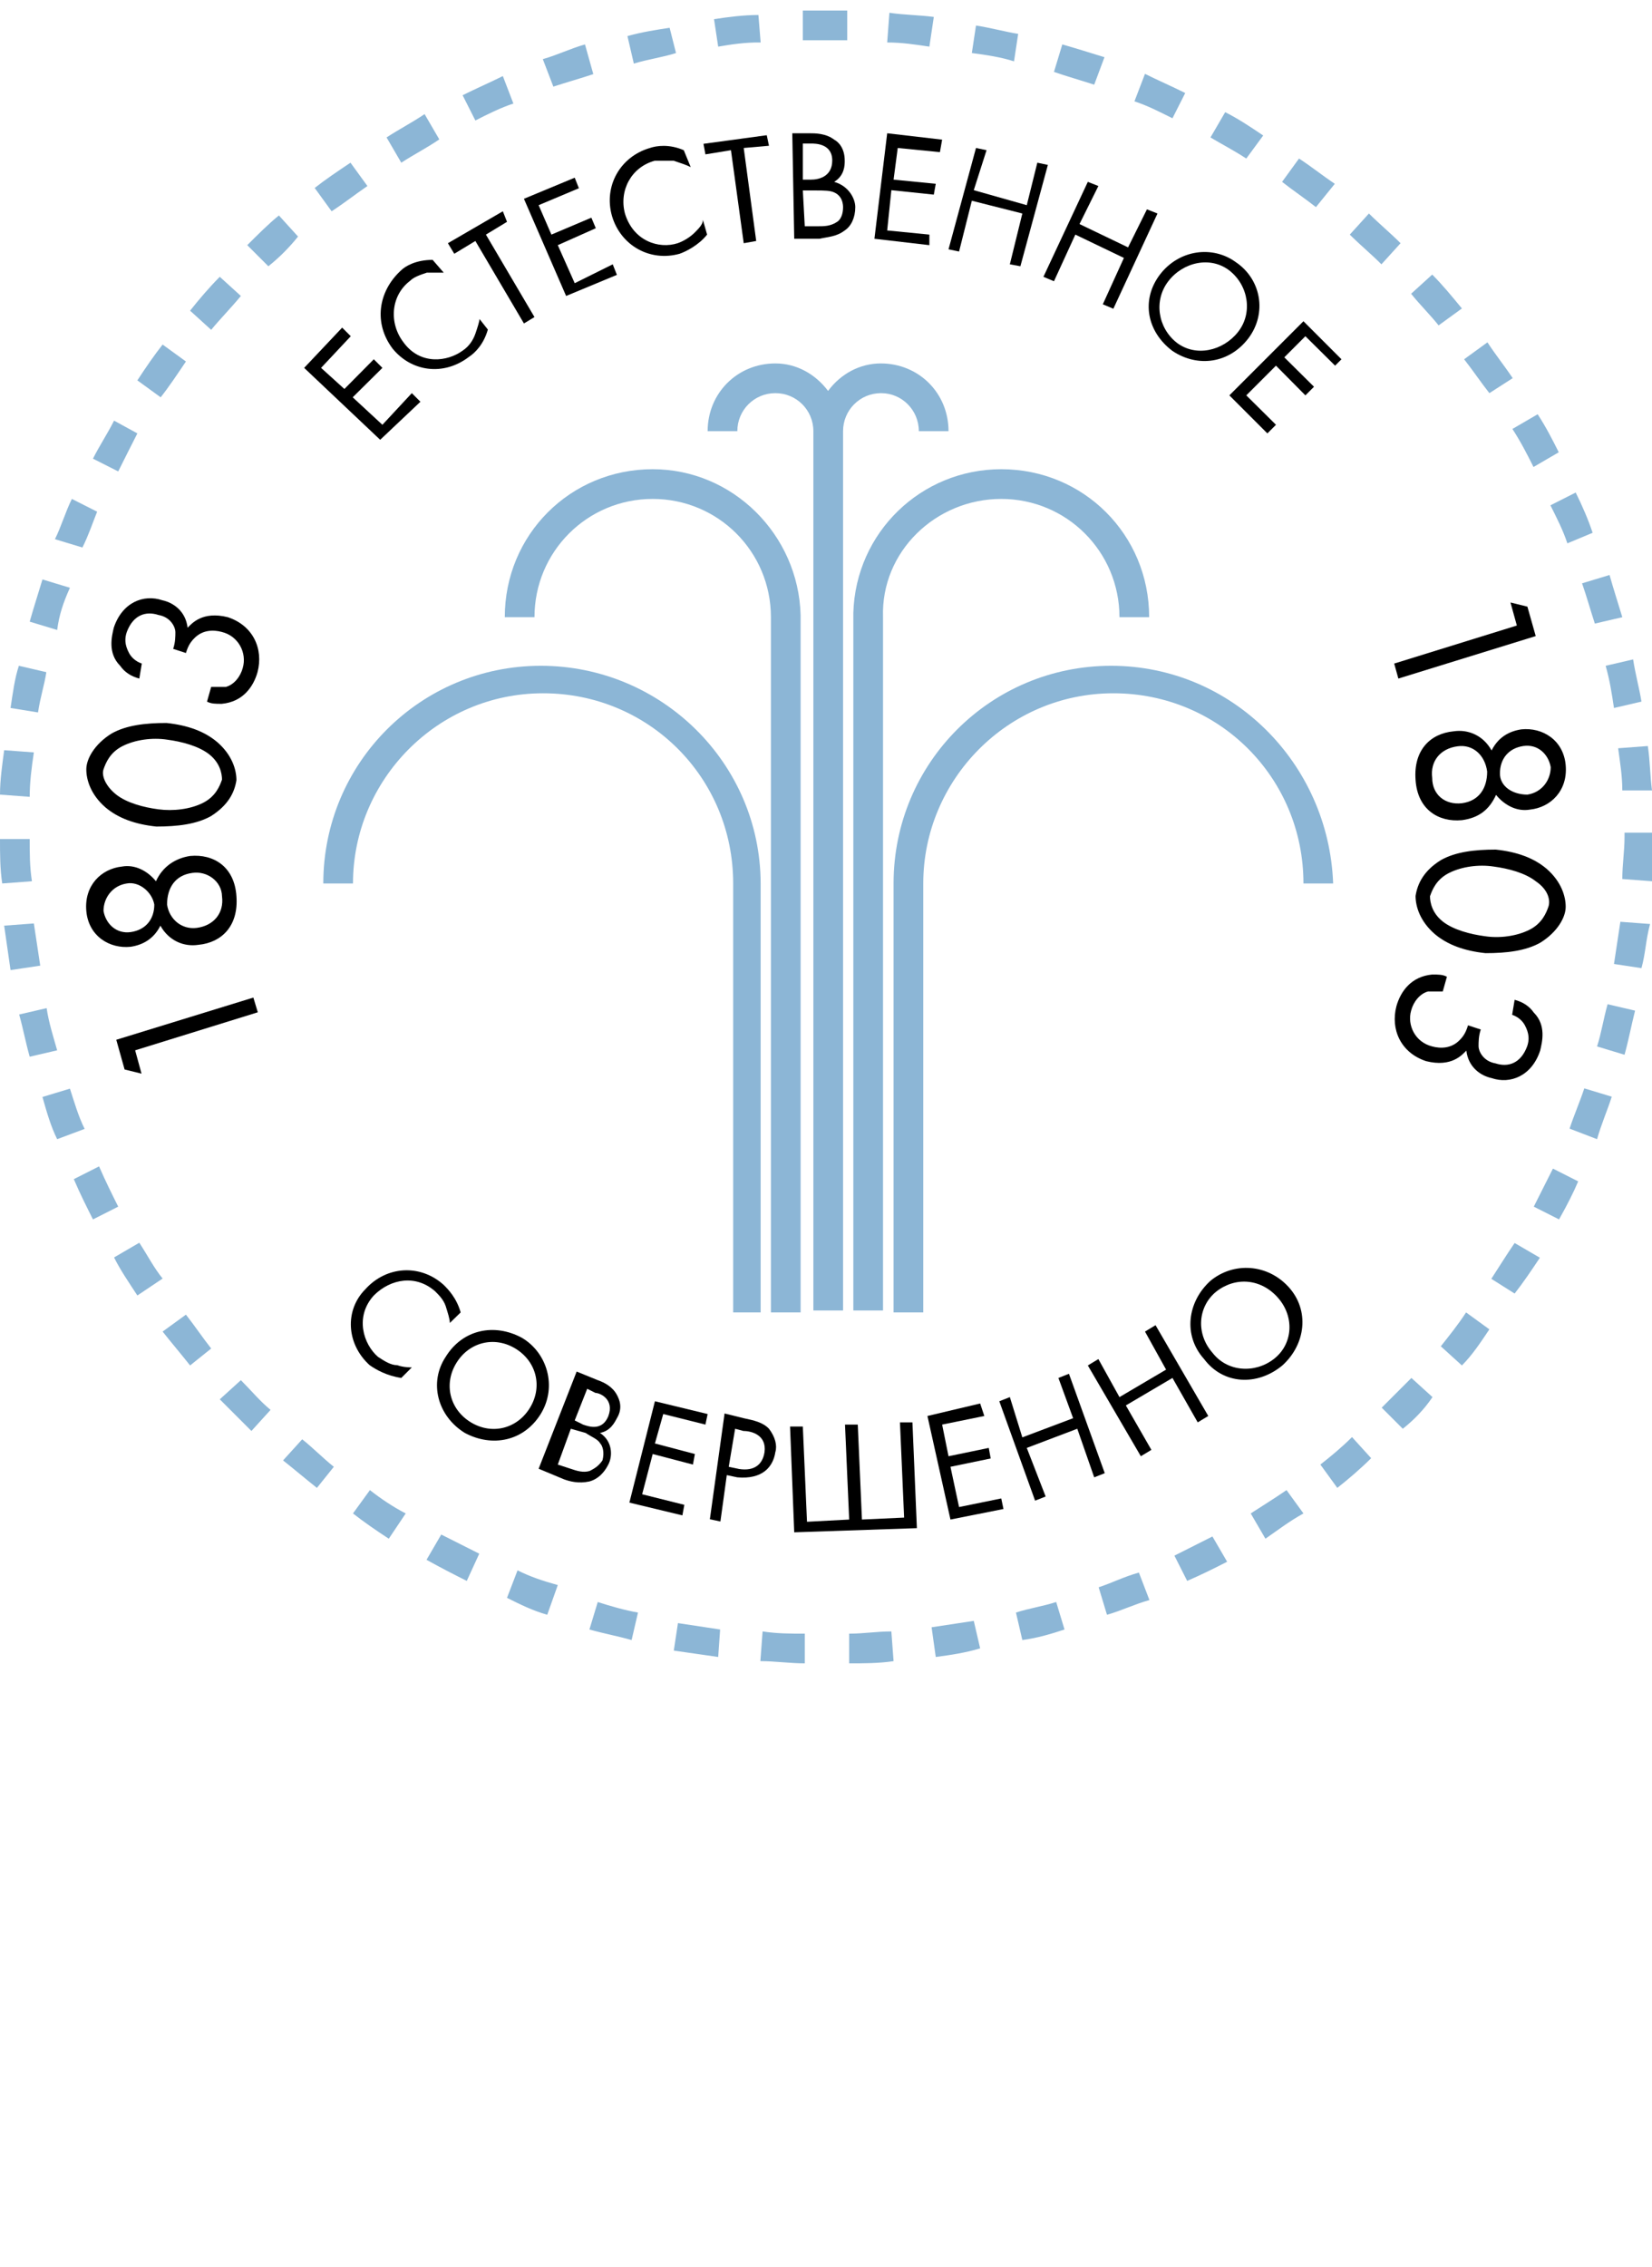
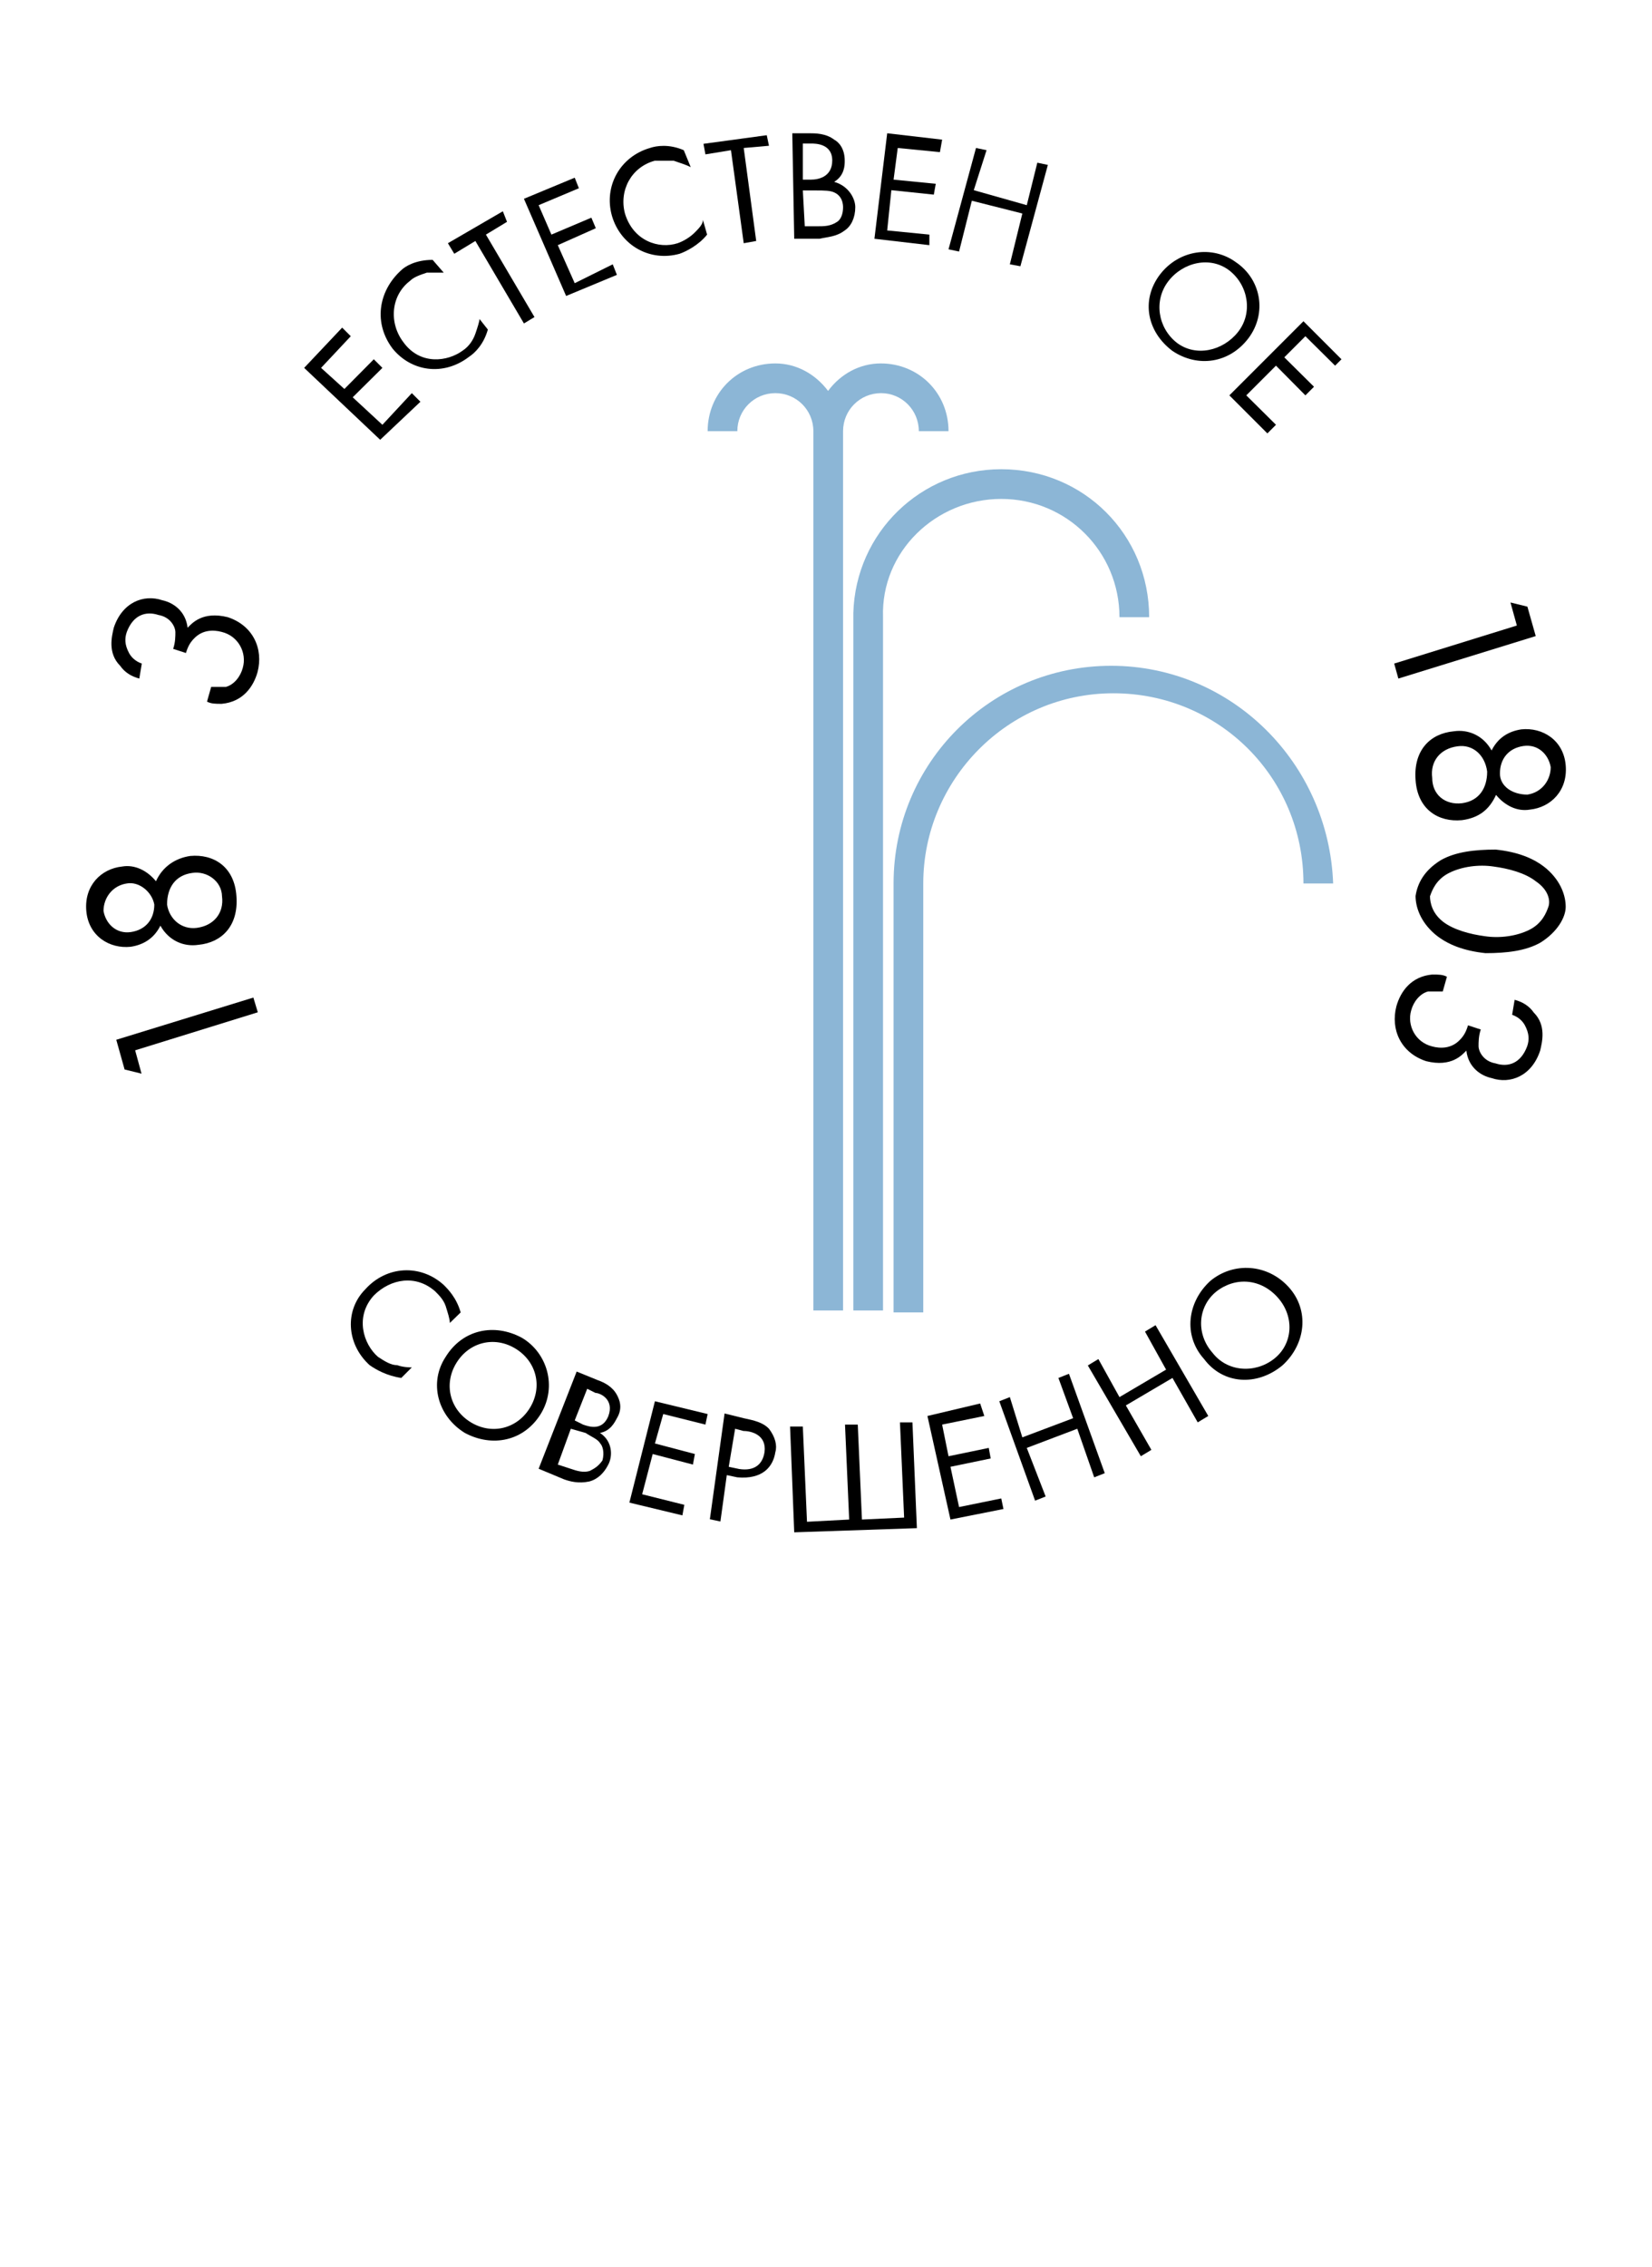
<svg xmlns="http://www.w3.org/2000/svg" version="1.1" id="Слой_1" x="0px" y="0px" viewBox="0 0 595.3 816.4" style="enable-background:new 0 0 595.3 816.4;" xml:space="preserve">
  <style type="text/css">
	.st0{fill-rule:evenodd;clip-rule:evenodd;}
	.st1{fill-rule:evenodd;clip-rule:evenodd;fill:#8CB6D6;}
</style>
  <g id="Слой_x0020_1">
    <g id="_2455007818544">
      <polygon class="st0" points="126.4,121.1 115.7,132.5 124.1,140.1 134.7,129.4 137.8,132.5 127.1,143.1 137.8,153 148.4,141.6     151.5,144.7 137,158.4 109.6,132.5 123.3,118   " />
      <path class="st0" d="M159.9,98.2c-1.5,0-3.8,0-6.1,0c-2.3,0.8-4.6,1.5-6.1,3c-6.9,5.3-7.6,15.2-2.3,22.1c6.1,8.4,16,6.9,21.3,3    c2.3-1.5,3.8-3.8,4.6-6.1c0.8-2.3,1.5-4.6,1.5-5.3l3,3.8c-1.5,5.3-4.6,8.4-6.9,9.9c-9.1,6.9-20.6,5.3-27.4-3    c-6.9-9.1-5.3-20.6,3-28.2c1.5-1.5,5.3-3.8,11.4-3.8L159.9,98.2L159.9,98.2z" />
      <polygon class="st0" points="175.1,84.5 192.6,114.2 188.8,116.5 171.3,86.8 163.7,91.4 161.4,87.6 181.2,76.1 182.7,79.9   " />
      <polygon class="st0" points="208.6,67.8 194.1,73.9 198.7,84.5 213.1,78.4 214.7,82.2 201,88.3 207.1,102 220.8,95.2 222.3,99     204,106.6 188.8,71.6 207.1,64   " />
      <path class="st0" d="M248.9,60.2c-1.5-0.8-3.8-1.5-6.1-2.3c-2.3,0-4.6,0-6.9,0c-8.4,2.3-12.9,10.7-10.7,19    c3,9.9,12.2,12.9,19,10.7c2.3-0.8,4.6-2.3,6.1-3.8c1.5-1.5,3-3,3-4.6l1.5,5.3c-3,3.8-7.6,6.1-9.9,6.9c-10.7,3-21.3-3-24.4-13.7    c-3-10.7,3-21.3,13.7-24.4c2.3-0.8,6.9-1.5,12.2,0.8L248.9,60.2z" />
      <polygon class="st0" points="268,53.3 272.5,86.8 268,87.6 263.4,54.1 254.2,55.6 253.5,51.8 276.3,48.7 277.1,52.5   " />
      <path class="st0" d="M291.5,48c2.3,0,6.1,0,9.1,2.3c1.5,0.8,3.8,3,3.8,7.6c0,1.5,0,5.3-3.8,7.6c5.3,1.5,7.6,6.1,7.6,9.1    c0,3.8-1.5,6.9-3.8,8.4c-3,2.3-6.1,2.3-9.1,3h-9.1L285.5,48H291.5L291.5,48z M289.3,64.7h3c2.3,0,7.6-0.8,7.6-6.9    c0-6.1-6.1-6.1-7.6-6.1h-3V64.7z M290,81.5h4.6c2.3,0,4.6,0,6.9-1.5c1.5-0.8,2.3-3,2.3-5.3c0-3-1.5-4.6-3-5.3    c-1.5-0.8-3.8-0.8-6.9-0.8h-4.6L290,81.5z" />
      <polygon class="st0" points="338.7,54.8 323.5,53.3 322,64.7 337.2,66.2 336.5,70.1 321.2,68.5 319.7,83 334.9,84.5 334.9,88.3     315.1,86 319.7,48 339.5,50.3   " />
      <polygon class="st0" points="350.9,68.5 370,73.9 373.8,58.6 377.6,59.4 367.7,95.9 363.9,95.2 368.4,76.9 350.2,72.3 345.6,90.6     341.8,89.8 351.7,53.3 355.5,54.1   " />
-       <polygon class="st0" points="389,80.7 406.5,89.1 413.3,75.4 417.1,76.9 401.2,111.2 397.4,109.6 405,92.9 387.5,84.5     379.8,101.3 376,99.7 392,65.5 395.8,67   " />
      <path class="st0" d="M417.9,99c6.9-9.1,19-10.7,27.4-4.6c9.1,6.1,11.4,18.3,4.6,27.4c-6.9,9.1-18.3,10.7-27.4,4.6    C413.3,119.5,411.1,108.1,417.9,99z M421,101.3c-5.3,6.9-3.8,16.7,3,22.1c6.9,5.3,16.7,3,22.1-3.8s3.8-16.7-3-22.1    C436.2,92.1,426.3,94.4,421,101.3L421,101.3z" />
      <polygon class="st0" points="481.1,131.7 470.4,121.1 462.8,128.7 473.5,139.3 470.4,142.4 459.8,131.7 449.1,142.4 459.8,153     456.7,156.1 443,142.4 469.7,115.7 483.4,129.4   " />
    </g>
    <g id="_2455007873104">
      <path class="st0" d="M162.1,476.5c0-1.5-0.8-3.8-1.5-6.1c-0.8-2.3-2.3-3.8-3.8-5.3c-6.9-6.1-16-4.6-22.1,1.5    c-6.9,7.6-3.8,17.5,1.5,22.1c2.3,1.5,4.6,3,6.9,3c2.3,0.8,4.6,0.8,5.3,0.8l-3.8,3.8c-5.3-0.8-9.1-3-11.4-4.6    c-8.4-7.6-9.1-19.8-1.5-27.4c7.6-8.4,19.8-9.1,28.2-1.5c1.5,1.5,4.6,4.6,6.1,9.9L162.1,476.5L162.1,476.5z" />
      <path class="st0" d="M160.6,488.7c6.1-9.9,17.5-12.2,27.4-6.9c9.1,5.3,12.9,17.5,6.9,27.4c-6.1,9.9-17.5,12.2-27.4,6.9    C157.6,510,154.5,497.9,160.6,488.7z M164.4,491c-4.6,7.6-2.3,16.7,5.3,21.3c7.6,4.6,16.7,2.3,21.3-5.3c4.6-7.6,2.3-16.7-5.3-21.3    C178.1,481.1,169,483.4,164.4,491z" />
      <path class="st0" d="M215.4,497.1c2.3,0.8,5.3,2.3,6.9,5.3c0.8,1.5,2.3,4.6,0,8.4c-0.8,1.5-2.3,4.6-6.1,5.3c4.6,3,4.6,8.4,3,11.4    c-1.5,3-3.8,5.3-6.9,6.1c-3.8,0.8-6.9,0-9.1-0.8l-9.1-3.8l13.7-35L215.4,497.1L215.4,497.1z M201,527.5l4.6,1.5    c2.3,0.8,4.6,1.5,6.9,0.8c1.5-0.8,3-1.5,4.6-3.8c0.8-3,0-5.3-0.8-6.1c-0.8-1.5-3-2.3-5.3-3.8l-5.3-1.5L201,527.5L201,527.5z     M207.1,511.6l3,1.5c2.3,0.8,6.9,2.3,9.1-3c2.3-6.1-3-8.4-4.6-8.4l-3-1.5L207.1,511.6z" />
      <polygon class="st0" points="254.2,513.1 239,509.3 236,519.9 250.4,523.7 249.7,527.5 235.2,523.7 231.4,538.2 246.6,542     245.9,545.8 226.8,541.2 236,504.7 255,509.3   " />
      <path class="st0" d="M268,510.8c3.8,0.8,6.9,1.5,9.1,3.8c2.3,3,3,6.1,2.3,8.4c-0.8,5.3-4.6,9.9-13.7,9.1l-3.8-0.8l-2.3,16.7    l-3.8-0.8l5.3-38.1L268,510.8L268,510.8z M262.6,528.3l3.8,0.8c5.3,0.8,8.4-1.5,9.1-6.1c0.8-6.1-4.6-7.6-7.6-7.6l-3-0.8    L262.6,528.3z" />
      <polygon class="st0" points="284.7,513.8 289.3,513.8 290.8,548.1 306,547.3 304.5,513.1 309.1,513.1 310.6,547.3 325.8,546.6     324.3,512.3 328.8,512.3 330.4,550.4 286.2,551.9   " />
      <polygon class="st0" points="354.7,510 339.5,513.1 341.8,524.5 356.3,521.5 357,525.3 342.5,528.3 345.6,542.8 360.8,539.7     361.6,543.5 342.5,547.3 334.2,510 353.2,505.5   " />
      <polygon class="st0" points="368.4,517.7 386.7,510.8 381.4,496.3 385.2,494.8 398.1,530.6 394.3,532.1 388.2,514.6 370,521.5     376.8,539 373,540.5 360.1,504.7 363.9,503.2   " />
      <polygon class="st0" points="403.4,503.2 420.2,493.3 412.6,479.6 416.4,477.3 435.4,510 431.6,512.3 422.5,496.3 405.7,506.2     414.9,522.2 411.1,524.5 392,491.8 395.8,489.5   " />
      <path class="st0" d="M433.9,489.5c-7.6-8.4-6.1-20.6,2.3-28.2c8.4-6.9,20.6-6.1,28.2,2.3c7.6,8.4,6.1,20.6-2.3,28.2    C452.9,499.4,440.7,498.6,433.9,489.5L433.9,489.5z M436.9,487.2c5.3,6.9,15.2,7.6,22.1,2.3c6.9-5.3,7.6-15.2,1.5-22.1    c-6.1-6.9-15.2-7.6-22.1-2.3C431.6,470.5,430.9,480.4,436.9,487.2L436.9,487.2z" />
    </g>
-     <path class="st1" d="M290,599.1c-5.3,0-10.7-0.8-16-0.8l0.8-10.7c5.3,0.8,9.9,0.8,15.2,0.8L290,599.1L290,599.1z M306,599.1v-10.7   c5.3,0,9.9-0.8,15.2-0.8l0.8,10.7C316.7,599.1,311.3,599.1,306,599.1z M258.8,596.8c-5.3-0.8-10.7-1.5-16-2.3l1.5-9.9   c5.3,0.8,9.9,1.5,15.2,2.3L258.8,596.8z M337.2,596.8l-1.5-10.7c5.3-0.8,9.9-1.5,15.2-2.3l2.3,9.9   C347.9,595.3,342.5,596.1,337.2,596.8L337.2,596.8z M227.6,590.7c-5.3-1.5-9.9-2.3-15.2-3.8l3-9.9c4.6,1.5,9.9,3,14.5,3.8   L227.6,590.7z M368.4,590.7l-2.3-9.9c4.6-1.5,9.9-2.3,14.5-3.8l3,9.9C379.1,588.4,373.8,590,368.4,590.7L368.4,590.7z M197.2,581.6   c-5.3-1.5-9.9-3.8-14.5-6.1l3.8-9.9c4.6,2.3,9.1,3.8,14.5,5.3L197.2,581.6z M398.9,581.6l-3-9.9c4.6-1.5,9.1-3.8,14.5-5.3l3.8,9.9   C408.8,577.8,404.2,580.1,398.9,581.6z M168.2,569.4c-4.6-2.3-9.1-4.6-14.5-7.6l5.3-9.1c4.6,2.3,9.1,4.6,13.7,6.9L168.2,569.4z    M427.8,569.4l-4.6-9.1c4.6-2.3,9.1-4.6,13.7-6.9l5.3,9.1C437.7,564.8,433.1,567.1,427.8,569.4z M140.1,554.2   c-4.6-3-9.1-6.1-12.9-9.1l6.1-8.4c3.8,3,8.4,6.1,12.9,8.4L140.1,554.2z M456,554.2l-5.3-9.1c4.6-3,8.4-5.3,12.9-8.4l6.1,8.4   C464.3,548.1,460.5,551.1,456,554.2L456,554.2z M114.2,535.9c-3.8-3-8.4-6.9-12.2-9.9l6.9-7.6c3.8,3,7.6,6.9,11.4,9.9L114.2,535.9z    M481.9,535.9l-6.1-8.4c3.8-3,7.6-6.1,11.4-9.9l6.9,7.6C490.2,529.1,485.7,532.9,481.9,535.9z M90.6,515.4   c-3.8-3.8-7.6-7.6-11.4-11.4l7.6-6.9c3.8,3.8,6.9,7.6,10.7,10.7L90.6,515.4z M505.5,514.6l-7.6-7.6c3.8-3.8,6.9-6.9,10.7-10.7   l7.6,6.9C513.1,507.8,509.3,511.6,505.5,514.6z M68.5,491.8c-3-3.8-6.9-8.4-9.9-12.2l8.4-6.1c3,3.8,6.1,8.4,9.1,12.2   C76.1,485.7,68.5,491.8,68.5,491.8z M526.8,491.8l-7.6-6.9c3-3.8,6.1-7.6,9.1-12.2l8.4,6.1C533.6,483.4,530.6,488,526.8,491.8   L526.8,491.8z M49.5,466.6c-3-4.6-6.1-9.1-8.4-13.7l9.1-5.3c3,4.6,5.3,9.1,8.4,12.9L49.5,466.6z M545.8,465.9l-8.4-5.3   c3-4.6,5.3-8.4,8.4-12.9l9.1,5.3C551.9,457.5,548.8,462.1,545.8,465.9z M33.5,439.2c-2.3-4.6-4.6-9.1-6.9-14.5l9.1-4.6   c2.3,5.3,4.6,9.9,6.9,14.5L33.5,439.2z M561.8,439.2l-9.1-4.6c2.3-4.6,4.6-9.1,6.9-13.7l9.1,4.6   C567.1,429.3,564.8,433.9,561.8,439.2z M20.6,410.3c-2.3-4.6-3.8-9.9-5.3-15.2l9.9-3c1.5,4.6,3,9.9,5.3,14.5L20.6,410.3z    M575.5,410.3l-9.9-3.8c1.5-4.6,3.8-9.9,5.3-14.5l9.9,3C579.3,399.7,577,405,575.5,410.3z M10.7,380.6c-1.5-5.3-2.3-9.9-3.8-15.2   l9.9-2.3c0.8,5.3,2.3,9.9,3.8,15.2C20.6,378.3,10.7,380.6,10.7,380.6z M585.4,379.9l-9.9-3c1.5-4.6,2.3-9.9,3.8-15.2l9.9,2.3   C587.7,370,586.9,374.5,585.4,379.9z M3.8,349.4c-0.8-5.3-1.5-10.7-2.3-16l10.7-0.8c0.8,5.3,1.5,9.9,2.3,15.2L3.8,349.4z    M591.5,348.7l-9.9-1.5c0.8-5.3,1.5-9.9,2.3-15.2l10.7,0.8C593,338.8,593,343.3,591.5,348.7L591.5,348.7z M0.8,318.2   C0,312.9,0,307.6,0,302.2h10.7c0,5.3,0,9.9,0.8,15.2L0.8,318.2z M595.3,317.4l-10.7-0.8c0-5.3,0.8-9.9,0.8-15.2v-1.5l10.7,0v1.5   C595.3,306.8,595.3,312.1,595.3,317.4L595.3,317.4z M10.7,287L0,286.2c0-5.3,0.8-10.7,1.5-16l10.7,0.8   C11.4,276.3,10.7,281.7,10.7,287z M584.6,284.7c0-5.3-0.8-9.9-1.5-15.2l10.7-0.8c0.8,5.3,0.8,10.7,1.5,16L584.6,284.7L584.6,284.7z    M13.7,256.6L3.8,255c0.8-5.3,1.5-10.7,3-15.2l9.9,2.3C16,246.7,14.5,251.2,13.7,256.6z M581.6,255c-0.8-5.3-1.5-9.9-3-15.2   l9.9-2.3c0.8,5.3,2.3,10.7,3,15.2L581.6,255z M20.6,226.9l-9.9-3c1.5-5.3,3-9.9,4.6-15.2l9.9,3C22.8,217,21.3,221.5,20.6,226.9z    M574.7,224.6c-1.5-4.6-3-9.9-4.6-14.5l9.9-3c1.5,5.3,3,9.9,4.6,15.2L574.7,224.6z M29.7,197.2l-9.9-3c2.3-4.6,3.8-9.9,6.1-14.5   l9.1,4.6C33.5,188,32,192.6,29.7,197.2z M564.8,195.7c-1.5-4.6-3.8-9.1-6.1-13.7l9.1-4.6c2.3,4.6,4.6,9.9,6.1,14.5L564.8,195.7z    M42.6,169.8l-9.1-4.6c2.3-4.6,5.3-9.1,7.6-13.7l8.4,4.6C47.2,160.6,44.9,165.2,42.6,169.8z M552.6,168.2   c-2.3-4.6-4.6-9.1-7.6-13.7l9.1-5.3c3,4.6,5.3,9.1,7.6,13.7L552.6,168.2z M57.9,143.1l-8.4-6.1c3-4.6,6.1-9.1,9.1-12.9l8.4,6.1   C63.9,134.8,60.9,139.3,57.9,143.1z M536.7,141.6c-3-3.8-6.1-8.4-9.1-12.2l8.4-6.1c3,4.6,6.1,8.4,9.1,12.9L536.7,141.6z    M76.1,118.8l-7.6-6.9c3-3.8,6.9-8.4,10.7-12.2l7.6,6.9C83,111.2,79.2,115,76.1,118.8z M518.4,117.2c-3-3.8-6.9-7.6-9.9-11.4   l7.6-6.9c3.8,3.8,6.9,7.6,10.7,12.2L518.4,117.2z M96.7,95.9l-7.6-7.6c3.8-3.8,7.6-7.6,11.4-10.7l6.9,7.6   C104.3,89.1,100.5,92.9,96.7,95.9z M497.8,95.2c-3.8-3.8-7.6-6.9-11.4-10.7l6.9-7.6c3.8,3.8,7.6,6.9,11.4,10.7L497.8,95.2z    M119.5,76.1l-6.1-8.4c3.8-3,8.4-6.1,12.9-9.1l6.1,8.4C127.9,70.1,124.1,73.1,119.5,76.1z M474.2,74.6c-3.8-3-8.4-6.1-12.2-9.1   l6.1-8.4c4.6,3,8.4,6.1,12.9,9.1L474.2,74.6z M144.6,58.6l-5.3-9.1c4.6-3,9.1-5.3,13.7-8.4l5.3,9.1   C153.8,53.3,149.2,55.6,144.6,58.6z M449.1,57.1c-4.6-3-9.1-5.3-12.9-7.6l5.3-9.1c4.6,2.3,9.1,5.3,13.7,8.4L449.1,57.1L449.1,57.1z    M171.3,43.4l-4.6-9.1c4.6-2.3,9.9-4.6,14.5-6.9l3.8,9.9C180.4,38.8,175.8,41.1,171.3,43.4z M422.5,42.6c-4.6-2.3-9.1-4.6-13.7-6.1   l3.8-9.9c4.6,2.3,9.9,4.6,14.5,6.9L422.5,42.6L422.5,42.6z M199.4,31.2l-3.8-9.9c5.3-1.5,9.9-3.8,15.2-5.3l3,10.7   C209.3,28.2,204,29.7,199.4,31.2z M394.3,30.5c-4.6-1.5-9.9-3-14.5-4.6l3-9.9c5.3,1.5,9.9,3,15.2,4.6L394.3,30.5z M228.4,22.9   l-2.3-9.9c5.3-1.5,10.7-2.3,15.2-3l2.3,9.1C239,20.6,233.7,21.3,228.4,22.9L228.4,22.9z M365.4,22.1c-4.6-1.5-9.9-2.3-15.2-3   l1.5-9.9c5.3,0.8,10.7,2.3,15.2,3L365.4,22.1z M258.8,16.8l-1.5-9.9c5.3-0.8,10.7-1.5,16-1.5l0.8,9.9   C268.7,15.2,263.4,16,258.8,16.8z M334.9,16.8c-5.3-0.8-9.9-1.5-15.2-1.5l0.8-10.7c5.3,0.8,10.7,0.8,16,1.5L334.9,16.8z    M289.3,14.5V3.8c5.3,0,10.7,0,16,0v10.7C299.2,14.5,294.6,14.5,289.3,14.5z" />
    <g id="_2455007850128">
      <g>
        <polygon class="st0" points="546.6,225.3 544.3,217 550.4,218.5 553.4,229.1 503.9,244.4 502.4,239    " />
        <path class="st0" d="M526.8,295.4c-8.4,0.8-16-3.8-16.7-14.5c-0.8-10.7,5.3-16.7,13.7-17.5c5.3-0.8,10.7,1.5,13.7,6.9     c2.3-4.6,6.1-6.9,10.7-7.6c7.6-0.8,15.2,3.8,16,12.9c0.8,9.1-5.3,15.2-12.9,16c-4.6,0.8-9.1-1.5-12.2-5.3     C536.7,291.6,532.9,294.6,526.8,295.4L526.8,295.4z M526.8,289.3c6.1-0.8,9.1-5.3,9.1-11.4c-0.8-6.1-5.3-9.9-10.7-9.1     c-6.1,0.8-9.9,5.3-9.1,11.4C516.1,286.2,520.7,290,526.8,289.3z M550.4,286.2c5.3-0.8,8.4-5.3,8.4-9.9c-0.8-4.6-4.6-8.4-9.9-7.6     c-5.3,0.8-8.4,4.6-8.4,9.9C540.5,283.2,545,286.2,550.4,286.2z" />
        <path class="st0" d="M519.2,309.8c5.3-3,12.2-3.8,19.8-3.8c7.6,0.8,13.7,3,18.3,6.9c5.3,4.6,6.9,9.9,6.9,13.7     c0,3.8-3,9.1-9.1,12.9c-5.3,3-12.2,3.8-19.8,3.8c-7.6-0.8-13.7-3-18.3-6.9c-5.3-4.6-6.9-9.9-6.9-13.7     C510.8,318.2,513.1,313.6,519.2,309.8z M553.4,317.4c-3.8-3-9.9-4.6-15.2-5.3c-5.3-0.8-11.4,0-16,2.3c-4.6,2.3-6.1,6.1-6.9,8.4     c0,2.3,0.8,6.1,4.6,9.1c3.8,3,9.9,4.6,15.2,5.3c5.3,0.8,11.4,0,16-2.3c4.6-2.3,6.1-6.1,6.9-8.4     C558.7,324.3,558,320.5,553.4,317.4z" />
        <path class="st0" d="M545.8,360.1c3,0.8,5.3,2.3,6.9,4.6c4.6,4.6,3,10.7,2.3,13.7c-3,9.1-10.7,12.2-17.5,9.9     c-3.8-0.8-8.4-3.8-9.1-9.9c-1.5,1.5-5.3,6.1-14.5,3.8c-9.1-3-12.9-11.4-10.7-19.8c1.5-5.3,5.3-10.7,12.9-11.4     c2.3,0,3.8,0,5.3,0.8l-1.5,5.3c-1.5,0-3.8,0-5.3,0c-3,0.8-5.3,3.8-6.1,6.9c-1.5,5.3,1.5,11.4,7.6,12.9c3,0.8,6.9,0.8,9.9-2.3     c1.5-1.5,2.3-3,3-5.3l4.6,1.5c-0.8,2.3-0.8,4.6-0.8,6.1c0,1.5,1.5,5.3,6.1,6.1c4.6,1.5,9.1,0,11.4-6.1c0.8-2.3,0.8-4.6-0.8-7.6     c-0.8-1.5-2.3-3-4.6-3.8L545.8,360.1L545.8,360.1z" />
      </g>
      <g>
        <polygon class="st0" points="48.7,378.3 51,386.7 44.9,385.2 41.9,374.5 91.3,359.3 92.9,364.6    " />
        <path class="st0" d="M68.5,308.3c8.4-0.8,16,3.8,16.7,14.5c0.8,10.7-5.3,16.7-13.7,17.5c-5.3,0.8-10.7-1.5-13.7-6.9     c-2.3,4.6-6.1,6.9-10.7,7.6c-7.6,0.8-15.2-3.8-16-12.9c-0.8-9.1,5.3-15.2,12.9-16c4.6-0.8,9.1,1.5,12.2,5.3     C58.6,312.1,63.2,309.1,68.5,308.3L68.5,308.3z M45.7,318.2c-5.3,0.8-8.4,5.3-8.4,9.9c0.8,4.6,4.6,8.4,9.9,7.6     c5.3-0.8,8.4-4.6,8.4-9.9C54.8,321.3,50.2,317.4,45.7,318.2z M69.3,314.4c-6.1,0.8-9.1,5.3-9.1,11.4c0.8,5.3,5.3,9.1,10.7,8.4     c6.1-0.8,9.9-5.3,9.1-11.4C79.9,317.4,74.6,313.6,69.3,314.4z" />
-         <path class="st0" d="M76.1,293.9c-5.3,3-12.2,3.8-19.8,3.8c-7.6-0.8-13.7-3-18.3-6.9c-5.3-4.6-6.9-9.9-6.9-13.7     c0-3.8,3-9.1,9.1-12.9c5.3-3,12.2-3.8,19.8-3.8c7.6,0.8,13.7,3,18.3,6.9c5.3,4.6,6.9,9.9,6.9,13.7     C84.5,285.5,82.2,290,76.1,293.9z M41.9,286.2c3.8,3,9.9,4.6,15.2,5.3s11.4,0,16-2.3s6.1-6.1,6.9-8.4c0-2.3-0.8-6.1-4.6-9.1     c-3.8-3-9.9-4.6-15.2-5.3c-5.3-0.8-11.4,0-16,2.3c-4.6,2.3-6.1,6.1-6.9,8.4C36.5,279.4,38.1,283.2,41.9,286.2z" />
        <path class="st0" d="M50.2,244.4c-3-0.8-5.3-2.3-6.9-4.6c-4.6-4.6-3-10.7-2.3-13.7c3-9.1,10.7-12.2,17.5-9.9     c3.8,0.8,8.4,3.8,9.1,9.9c1.5-1.5,5.3-6.1,14.5-3.8c9.1,3,12.9,11.4,10.7,19.8c-1.5,5.3-5.3,10.7-12.9,11.4c-2.3,0-3.8,0-5.3-0.8     l1.5-5.3c1.5,0,3.8,0,5.3,0c3-0.8,5.3-3.8,6.1-6.9c1.5-5.3-1.5-11.4-7.6-12.9c-3-0.8-6.9-0.8-9.9,2.3c-1.5,1.5-2.3,3-3,5.3     l-4.6-1.5c0.8-2.3,0.8-4.6,0.8-6.1c0-1.5-1.5-5.3-6.1-6.1c-4.6-1.5-9.1,0-11.4,6.1c-0.8,2.3-0.8,4.6,0.8,7.6     c0.8,1.5,2.3,3,4.6,3.8L50.2,244.4L50.2,244.4z" />
      </g>
    </g>
    <g id="_2455007846864">
-       <path class="st1" d="M194.9,239.8c-43.4,0-78.4,35-78.4,78.4h10.7c0-37.3,30.4-68.5,68.5-68.5s68.5,30.4,68.5,68.5v154.5h9.9    V318.2C274,274.8,238.3,239.8,194.9,239.8L194.9,239.8z" />
      <path class="st1" d="M400.4,239.8c-43.4,0-78.4,35-78.4,78.4v154.5h10.7V318.2c0-37.3,30.4-68.5,68.5-68.5s68.5,30.4,68.5,68.5    h10.7C478.8,274.8,443.8,239.8,400.4,239.8L400.4,239.8z" />
      <path class="st1" d="M360.8,179.7c23.6,0,42.6,19,42.6,42.6l10.7,0c0-29.7-23.6-53.3-53.3-53.3c-28.9,0-52.5,22.8-53.3,51.8    c0,83.7,0,167.5,0,251.2l10.7,0V222.3C317.4,198.7,337.2,179.7,360.8,179.7L360.8,179.7z" />
      <path class="st1" d="M331.1,155.3h10.7c0-13.7-10.7-24.4-24.4-24.4c-7.6,0-14.5,3.8-19,9.9c-4.6-6.1-11.4-9.9-19-9.9    c-13.7,0-24.4,10.7-24.4,24.4h10.7c0-7.6,6.1-13.7,13.7-13.7c7.6,0,13.7,6.1,13.7,13.7V472h10.7V155.3c0-7.6,6.1-13.7,13.7-13.7    C325,141.6,331.1,147.7,331.1,155.3L331.1,155.3z" />
-       <path class="st1" d="M235.2,169c-29.7,0-53.3,23.6-53.3,53.3l10.7,0c0-23.6,19-42.6,42.6-42.6s42.6,19,42.6,42.6v250.4h10.7    c0-83.7,0-167.5,0-251.2C287.7,192.6,264.1,169,235.2,169L235.2,169z" />
    </g>
  </g>
</svg>